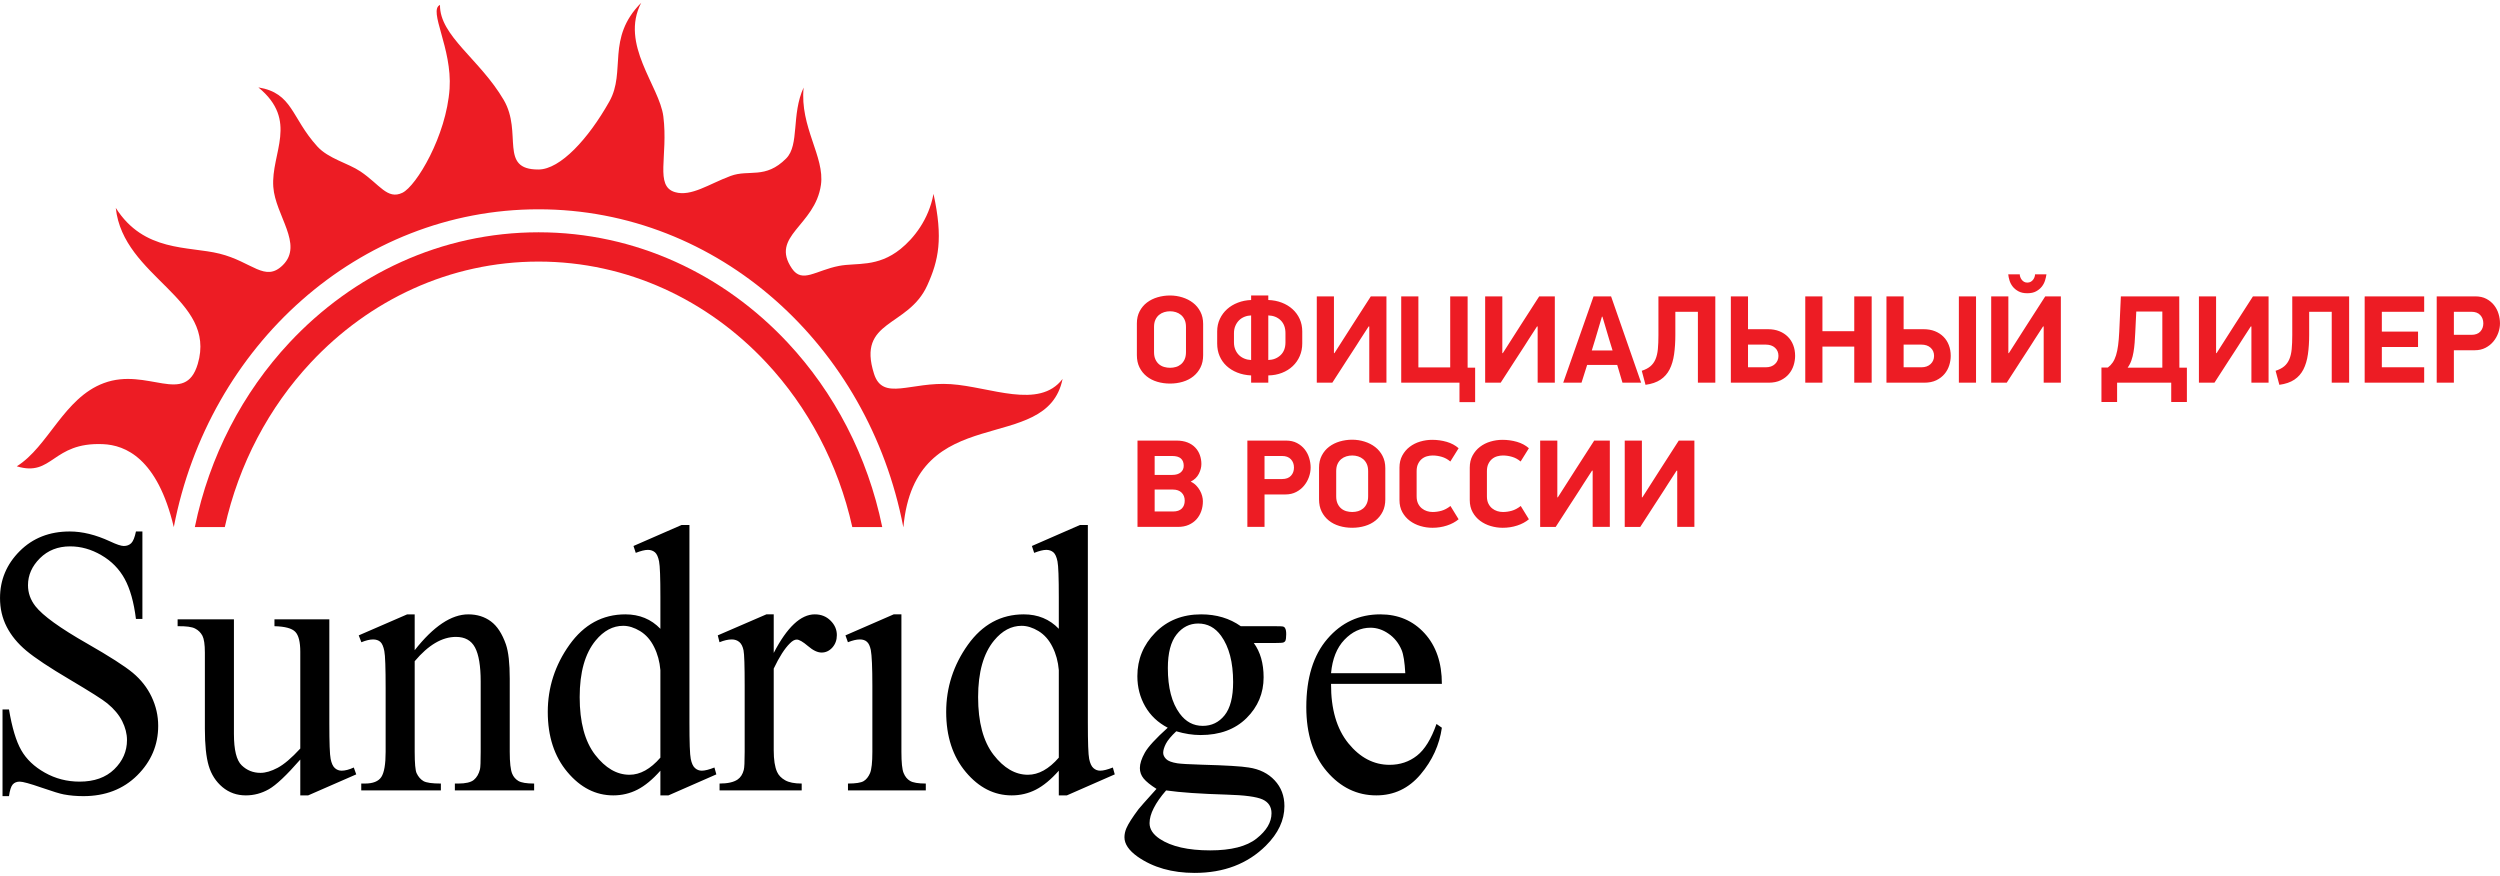
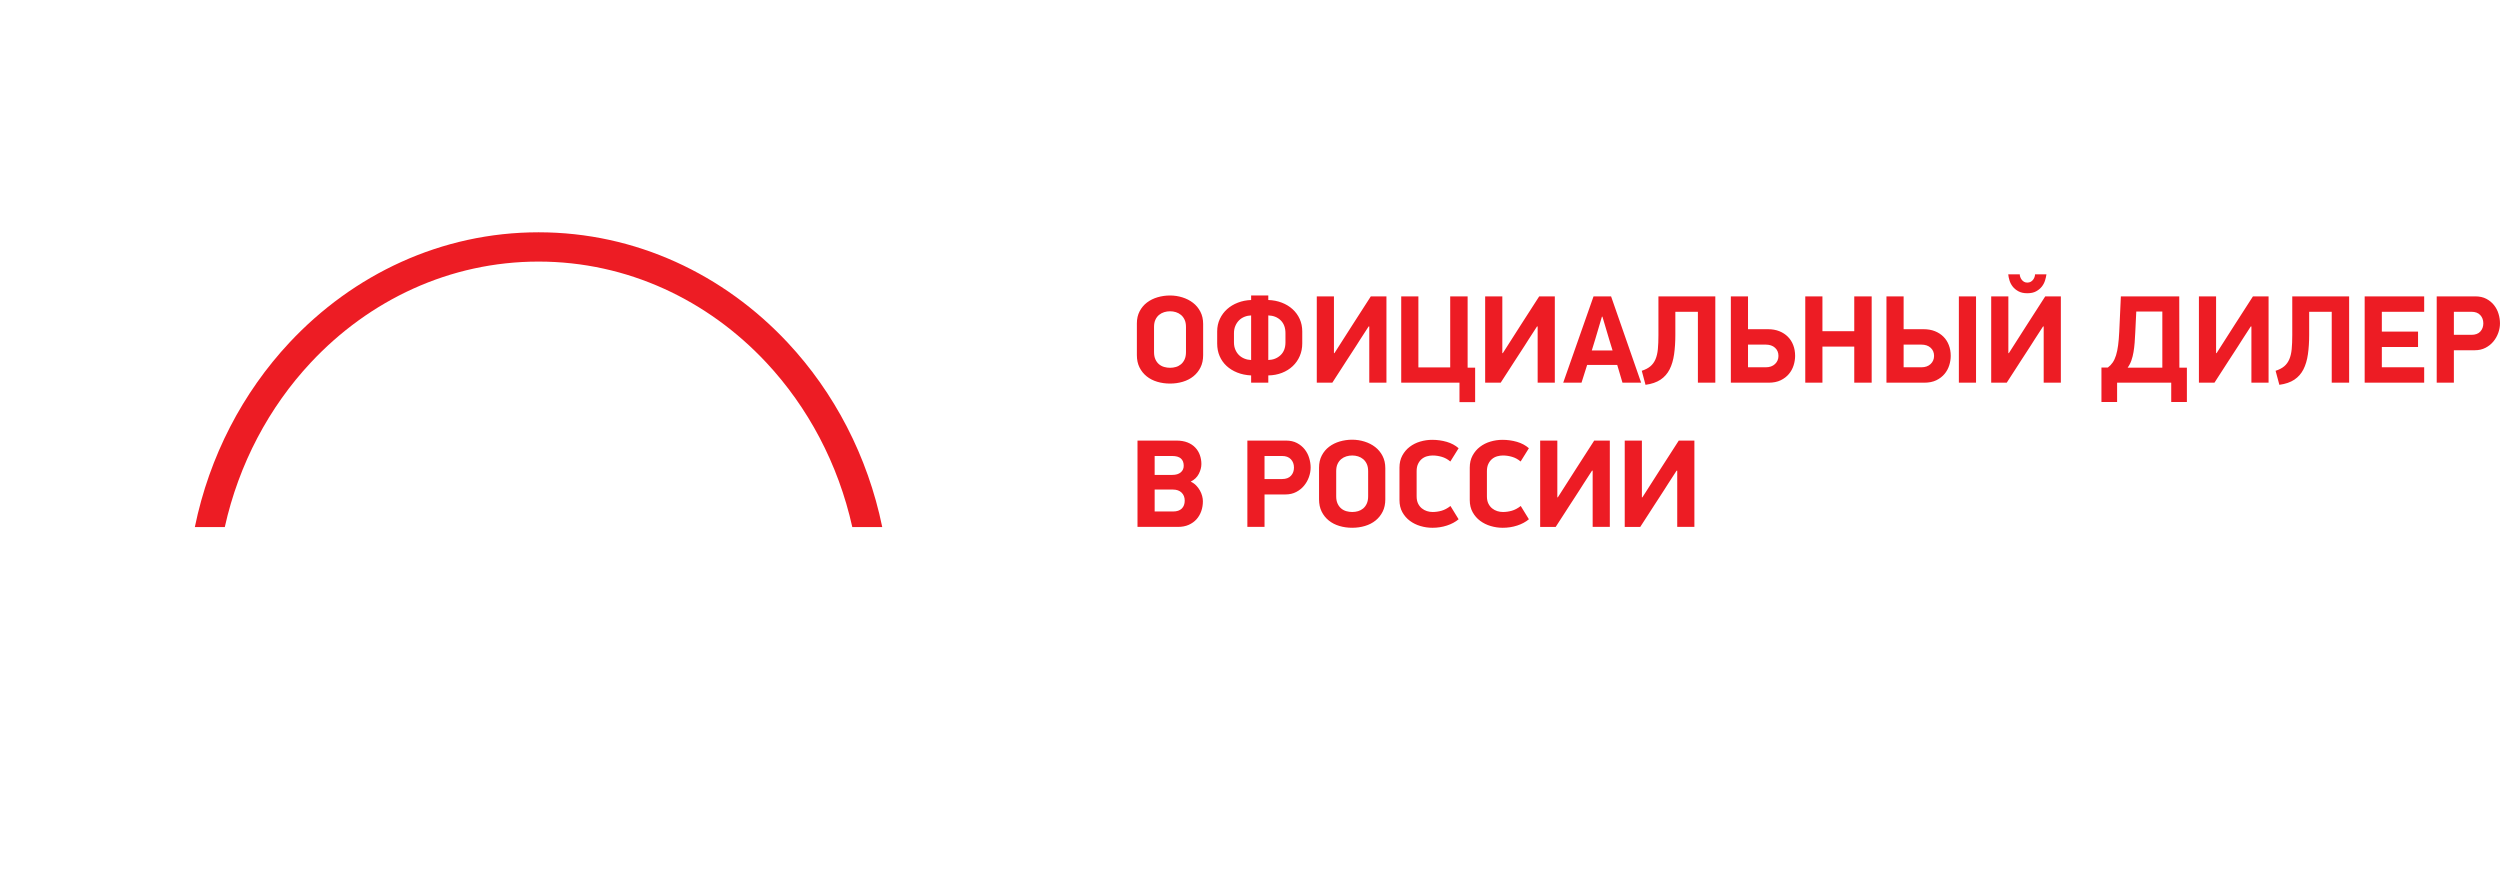
<svg xmlns="http://www.w3.org/2000/svg" xml:space="preserve" width="177px" height="62px" version="1.1" style="shape-rendering:geometricPrecision; text-rendering:geometricPrecision; image-rendering:optimizeQuality; fill-rule:evenodd; clip-rule:evenodd" viewBox="0 0 3934400 1369400">
  <defs>
    <style type="text/css"> .fil0 {fill:#ED1C24} .fil2 {fill:black;fill-rule:nonzero} .fil1 {fill:#ED1C24;fill-rule:nonzero} </style>
  </defs>
  <g id="Слой_x0020_1">
    <g id="_619304160">
-       <path class="fil0" d="M273500 825130l10 0c54790,-285450 290970,-500120 574030,-500120 283060,0 519240,214670 574040,500120l160 0c18340,-202670 225590,-110600 250500,-233160 -36870,48610 -113830,12420 -175640,8230 -63390,-4300 -107230,27410 -121130,-16390 -27130,-85450 53510,-72270 83790,-138980 17840,-39270 25270,-73880 9830,-144120 -7420,40850 -31460,70330 -51790,86720 -36380,29330 -69380,21390 -96730,26630 -36770,7050 -57950,27940 -74130,4320 -35350,-51570 36300,-66990 45520,-131810 6290,-44250 -33490,-91100 -27240,-153150 -19630,42490 -6270,90190 -27410,111520 -32940,33250 -58400,16760 -87570,27610 -33930,12620 -62000,32940 -87410,25470 -32360,-9520 -10550,-56540 -18370,-119110 -6000,-47950 -68840,-113540 -34860,-178890 -55540,55900 -23390,107680 -50050,155210 -33080,58950 -77300,106950 -111450,107160 -63250,390 -24480,-57630 -54890,-109530 -37480,-63980 -100890,-100640 -100270,-149480 -18930,8600 19380,68180 15110,131710 -4990,74250 -52400,153440 -74300,163940 -23660,11340 -35630,-13190 -65920,-33540 -19660,-13210 -50410,-20040 -68030,-39480 -41380,-45660 -38250,-83760 -92690,-92860 63970,52510 19690,103140 23500,156610 3190,44920 47810,90360 15180,122940 -28020,27980 -48360,-5140 -99810,-17880 -49020,-12130 -119050,-2130 -163280,-72030 11690,109910 159670,142400 129040,245590 -19880,66960 -79010,4600 -147770,30120 -63210,23460 -87300,100010 -137080,130970 56810,17280 55300,-38260 135580,-34880 35240,1480 85780,22050 111530,130540z" />
      <path class="fil1" d="M847540 361200c153160,0 291770,66350 392060,173640 73170,78270 125890,178350 148850,290290l-47130 0c-22160,-99780 -69890,-188900 -135390,-258960 -91760,-98160 -218480,-158880 -358390,-158880 -139910,0 -266630,60720 -358390,158880 -65500,70060 -113230,159180 -135390,258960l-47130 0c22960,-111940 75680,-212020 148850,-290290 100290,-107290 238900,-173640 392060,-173640z" />
-       <path class="fil2" d="M224110 832050l0 137640 -10160 0c-3290,-26440 -9220,-47480 -17780,-63110 -8560,-15620 -20790,-28050 -36690,-37260 -15800,-9220 -32170,-13830 -49110,-13830 -19190,0 -34990,6220 -47510,18640 -12510,12420 -18810,26640 -18810,42470 0,12120 3950,23240 11850,33260 11480,14620 38570,34260 81470,58700 35000,20030 58900,35360 71690,45980 12790,10720 22670,23240 29540,37760 6870,14530 10350,29650 10350,45580 0,30150 -11010,56100 -32930,77930 -22010,21840 -50330,32760 -84860,32760 -10910,0 -21070,-900 -30670,-2700 -5730,-1010 -17490,-4610 -35460,-10820 -17880,-6210 -29260,-9320 -34060,-9320 -4610,0 -8280,1500 -10910,4410 -2640,3000 -4610,9110 -5930,18430l-10160 0 0 -136430 10160 0c4800,28540 11200,49980 19290,64110 8090,14220 20510,26040 37160,35360 16650,9410 34900,14120 54750,14120 22960,0 41210,-6510 54470,-19430 13360,-13020 20040,-28350 20040,-45980 0,-9820 -2540,-19740 -7530,-29750 -5080,-10020 -12880,-19340 -23520,-28050 -7140,-5910 -26810,-18330 -58890,-37370 -32080,-18930 -54940,-34150 -68490,-45470 -13540,-11320 -23890,-23940 -30850,-37570 -7060,-13720 -10540,-28850 -10540,-45280 0,-28540 10350,-53190 30950,-73820 20600,-20640 46950,-30960 78740,-30960 19950,0 41020,5210 63320,15530 10350,4910 17590,7310 21820,7310 4800,0 8750,-1500 11760,-4500 3010,-3110 5460,-9120 7340,-18340l10160 0zm294180 138240l0 163480c0,30660 660,49390 2070,56300 1410,6810 3570,11620 6590,14320 3010,2710 6580,4110 10630,4110 5640,0 12040,-1700 19190,-5010l3860 10820 -75640 33060 -12420 0 0 -56400c-21640,24840 -38200,40370 -49580,46780 -11380,6410 -23420,9620 -36120,9620 -14120,0 -26350,-4310 -36790,-13020 -10350,-8720 -17590,-19940 -21640,-33660 -4040,-13720 -6020,-33060 -6020,-58100l0 -120010c0,-12720 -1320,-21530 -3850,-26440 -2640,-4910 -6400,-8720 -11480,-11320 -5080,-2710 -14300,-3910 -27570,-3710l0 -10820 88620 0 0 180410c0,25150 4050,41570 12230,49390 8190,7910 18070,11820 29640,11820 7900,0 16840,-2610 26900,-7920 9980,-5300 21920,-15420 35660,-30350l0 -152260c0,-15530 -2640,-26050 -7900,-31450 -5270,-5510 -16180,-8420 -32740,-8820l0 -10820 86360 0zm134340 48590c29540,-37570 57670,-56400 84390,-56400 13730,0 25590,3710 35470,11020 9970,7310 17780,19430 23700,36260 4050,11820 6020,29850 6020,54090l0 115000c0,16930 1320,28350 3860,34460 1980,4810 5270,8620 9690,11320 4520,2700 12800,4110 24840,4110l0 10820 -124750 0 0 -10820 5270 0c11670,0 19850,-1910 24550,-5710 4620,-3810 7910,-9420 9700,-16730 750,-2910 1120,-12120 1120,-27450l0 -110690c0,-24540 -3010,-42470 -8930,-53590 -5930,-11120 -15900,-16630 -30010,-16630 -21740,0 -43370,12720 -64920,38270l0 142640c0,18130 1040,29250 3010,33560 2640,5610 6210,9710 10730,12420 4510,2610 13640,3910 27470,3910l0 10820 -125310 0 0 -10820 5550 0c12890,0 21540,-3410 26060,-10320 4510,-6910 6770,-20140 6770,-39570l0 -99770c0,-32260 -660,-51890 -2070,-58900 -1410,-7110 -3480,-11920 -6300,-14430 -2820,-2500 -6680,-3800 -11390,-3800 -5170,0 -11280,1500 -18430,4400l-4140 -10810 76200 -33060 11850 0 0 56400zm386660 189620c-12330,13930 -24370,23840 -36130,29850 -11760,6010 -24460,9020 -38000,9020 -27570,0 -51650,-12220 -72260,-36760 -20600,-24550 -30850,-56100 -30850,-94570 0,-38460 11380,-73720 34150,-105680 22860,-31950 52120,-47880 87960,-47880 22200,0 40640,7610 55130,22740l0 -49790c0,-30550 -660,-49280 -2070,-56290 -1410,-7020 -3580,-11820 -6490,-14330 -3010,-2500 -6680,-3810 -11100,-3810 -4800,0 -11100,1610 -19100,4710l-3580 -10820 75640 -33050 12420 0 0 310730c0,31350 660,50490 2070,57400 1410,6810 3580,11720 6680,14420 3010,2710 6580,4110 10630,4110 4990,0 11570,-1700 19950,-5010l3010 10820 -75360 33060 -12700 0 0 -38870zm0 -20530l0 -137740c-1130,-13420 -4420,-25640 -9970,-36560 -5460,-11020 -12800,-19240 -21920,-24850 -9130,-5510 -17970,-8310 -26630,-8310 -16180,0 -30670,7710 -43370,23140 -16740,20330 -25120,49990 -25120,89050 0,39470 8100,69720 24280,90760 16180,20930 34240,31450 54090,31450 16840,0 33020,-9010 48640,-26940zm178370 -225490l0 60700c20980,-40470 42520,-60700 64630,-60700 9970,0 18250,3300 24840,9920 6580,6510 9870,14120 9870,22730 0,7720 -2350,14230 -7050,19540 -4800,5310 -10440,7910 -16940,7910 -6390,0 -13540,-3400 -21440,-10220 -8000,-6810 -13930,-10210 -17690,-10210 -3290,0 -6870,2000 -10720,5910 -8190,8010 -16750,21330 -25500,39770l0 128620c0,14920 1790,26340 5270,33950 2350,5310 6580,9720 12600,13130 6120,3500 14770,5210 26160,5210l0 10820 -129270 0 0 -10820c12800,0 22300,-2110 28510,-6410 4610,-3210 7810,-8120 9600,-15030 940,-3310 1410,-12820 1410,-28450l0 -103980c0,-31250 -570,-49780 -1790,-55790 -1220,-5910 -3390,-10320 -6590,-13030 -3190,-2700 -7240,-4100 -11940,-4100 -5740,0 -12140,1500 -19290,4400l-2730 -10810 76490 -33060 11570 0zm200950 0l0 216370c0,16730 1130,27850 3480,33360 2260,5610 5640,9720 10160,12420 4510,2700 12790,4110 24740,4110l0 10820 -122490 0 0 -10820c12230,0 20510,-1300 24650,-3810 4230,-2500 7530,-6710 10070,-12520 2440,-5810 3670,-17030 3670,-33560l0 -103980c0,-28950 -850,-47680 -2450,-56300 -1320,-6210 -3290,-10510 -6110,-12920 -2730,-2500 -6500,-3700 -11200,-3700 -5170,0 -11380,1500 -18720,4400l-3860 -10810 75920 -33060 12140 0zm247700 246020c-12320,13930 -24360,23840 -36120,29850 -11760,6010 -24460,9020 -38010,9020 -27560,0 -51650,-12220 -72250,-36760 -20600,-24550 -30860,-56100 -30860,-94570 0,-38460 11380,-73720 34150,-105680 22860,-31950 52120,-47880 87960,-47880 22210,0 40640,7610 55130,22740l0 -49790c0,-30550 -660,-49280 -2070,-56290 -1410,-7020 -3570,-11820 -6490,-14330 -3010,-2500 -6680,-3810 -11100,-3810 -4800,0 -11100,1610 -19100,4710l-3570 -10820 75640 -33050 12410 0 0 310730c0,31350 660,50490 2070,57400 1410,6810 3580,11720 6680,14420 3010,2710 6590,4110 10630,4110 4990,0 11580,-1700 19950,-5010l3010 10820 -75360 33060 -12700 0 0 -38870zm0 -20530l0 -137740c-1130,-13420 -4420,-25640 -9970,-36560 -5460,-11020 -12790,-19240 -21920,-24850 -9130,-5510 -17970,-8310 -26620,-8310 -16180,0 -30670,7710 -43370,23140 -16750,20330 -25120,49990 -25120,89050 0,39470 8090,69720 24270,90760 16180,20930 34250,31450 54090,31450 16840,0 33030,-9010 48640,-26940zm171410 -47080c-15330,-8020 -27190,-19140 -35470,-33560 -8180,-14330 -12320,-30150 -12320,-47580 0,-26550 9410,-49390 28220,-68520 18720,-19130 42810,-28750 72160,-28750 23990,0 44780,6210 62370,18630l53340 0c7910,0 12520,200 13740,700 1320,500 2260,1300 2730,2510 1130,1800 1690,4900 1690,9410 0,5110 -470,8620 -1410,10620 -470,900 -1500,1700 -2820,2310 -1410,600 -6020,900 -13930,900l-32830 0c10260,14020 15430,32050 15430,53990 0,24940 -8940,46380 -26910,64210 -17960,17730 -42050,26650 -72340,26650 -12420,0 -25120,-2010 -38200,-5910 -7990,7510 -13450,14020 -16370,19630 -2820,5610 -4230,10320 -4230,14220 0,3410 1510,6620 4520,9720 3100,3210 9030,5410 17780,6810 5170,800 18060,1600 38660,2210 37820,1000 62380,2500 73570,4400 17120,2510 30760,9320 40920,20240 10260,11020 15340,24440 15340,40570 0,22040 -9690,42870 -29160,62200 -28700,28550 -66050,42880 -112140,42880 -35470,0 -65390,-8520 -89750,-25550 -13830,-9810 -20700,-20030 -20700,-30550 0,-4710 1030,-9410 3010,-14120 3100,-7210 9600,-17330 19290,-30250 1310,-1810 10630,-12330 28120,-31760 -9590,-6110 -16270,-11520 -20220,-16330 -3950,-4810 -5930,-10320 -5930,-16430 0,-6910 2630,-14920 7810,-24240 5170,-9210 17210,-22340 36030,-39260zm47980 -163990c-13550,0 -24930,5710 -34050,17230 -9130,11520 -13740,29150 -13740,52890 0,30860 6210,54700 18720,71630 9500,12920 21540,19330 36220,19330 13920,0 25400,-5510 34340,-16630 8930,-11120 13450,-28550 13450,-52390 0,-30950 -6300,-55190 -18910,-72720 -9410,-12930 -21350,-19340 -36030,-19340zm-50520 262660c-8650,9910 -15150,19230 -19470,27840 -4430,8620 -6590,16530 -6590,23740 0,9320 5360,17530 16000,24650 18240,12120 44770,18130 79400,18130 33020,0 57380,-6210 73000,-18630 15710,-12430 23520,-25650 23520,-39770 0,-10220 -4700,-17430 -14020,-21740 -9590,-4310 -28410,-6810 -56630,-7610 -41300,-1210 -73010,-3410 -95210,-6610zm259560 -167690c-190,39770 8940,70920 27280,93560 18350,22540 39980,33860 64820,33860 16460,0 30860,-4810 43090,-14430 12230,-9510 22480,-26240 30760,-49880l8470 5910c-3860,27040 -15050,51580 -33590,73520 -18530,21940 -41770,32960 -69610,32960 -30300,0 -56260,-12520 -77810,-37670 -21540,-25140 -32360,-58900 -32360,-101270 0,-45880 11100,-81740 33210,-107380 22110,-25750 49860,-38570 83260,-38570 28220,0 51460,9920 69610,29750 18160,19830 27290,46380 27290,79640l-174420 0zm0 -16830l116840 0c-940,-17230 -2820,-29350 -5740,-36360 -4600,-10920 -11470,-19540 -20600,-25750 -9030,-6310 -18530,-9420 -28500,-9420 -15240,0 -28880,6320 -40930,18940 -12040,12620 -19000,30150 -21070,52590z" />
      <path class="fil1" d="M1893460 554510c0,7360 -1380,13800 -4140,19330 -2760,5520 -6470,10180 -11200,13990 -4730,3820 -10290,6680 -16630,8580 -6380,1910 -13080,2860 -20180,2860 -7100,0 -13800,-950 -20170,-2860 -6350,-1900 -11900,-4760 -16630,-8580 -4730,-3810 -8450,-8470 -11210,-13990 -2760,-5530 -4140,-11970 -4140,-19330l0 -49880c0,-7230 1450,-13610 4340,-19130 2890,-5520 6730,-10120 11600,-13800 4860,-3680 10450,-6440 16730,-8280 6310,-1840 12780,-2760 19480,-2760 6710,0 13180,980 19490,2960 6310,1970 11860,4830 16730,8570 4860,3750 8700,8420 11600,14000 2890,5590 4330,12000 4330,19230l0 49090zm-27010 -44360c0,-4470 -720,-8250 -2170,-11340 -1440,-3090 -3350,-5620 -5710,-7590 -2370,-1970 -5030,-3420 -7990,-4340 -2960,-920 -6020,-1380 -9170,-1380 -3150,0 -6240,460 -9270,1380 -3020,920 -5710,2370 -8080,4340 -2370,1970 -4270,4500 -5720,7590 -1440,3090 -2170,6870 -2170,11340l0 39630c0,4470 730,8280 2170,11440 1450,3150 3350,5710 5720,7690 2370,1970 5060,3380 8080,4230 3030,860 6120,1290 9270,1290 3150,0 6210,-430 9170,-1290 2960,-850 5620,-2260 7990,-4230 2360,-1980 4270,-4540 5710,-7690 1450,-3160 2170,-6970 2170,-11440l0 -39630zm129540 -42390c7630,260 14690,1640 21200,4140 6510,2500 12160,5910 16960,10280 4790,4340 8540,9470 11230,15380 2700,5950 4050,12460 4050,19590l0 18930c0,7260 -1320,13900 -3950,19940 -2620,6080 -6310,11340 -11040,15810 -4730,4470 -10380,8020 -16950,10580 -6580,2560 -13740,3910 -21500,4040l0 11440 -27010 0 0 -11440c-8020,-390 -15310,-1900 -21880,-4530 -6580,-2630 -12200,-6150 -16860,-10480 -4670,-4340 -8280,-9470 -10850,-15420 -2560,-5910 -3840,-12480 -3840,-19740l0 -19130c0,-7130 1410,-13670 4240,-19690 2820,-5980 6640,-11100 11430,-15380 4800,-4300 10450,-7680 16960,-10180 6510,-2500 13440,-3880 20800,-4140l0 -7100 27010 0 0 7100zm27020 52180c0,-8540 -2500,-15250 -7500,-20180 -4990,-4890 -11500,-7490 -19520,-7750l0 70190c7760,-260 14200,-2820 19330,-7660 5120,-4860 7690,-11530 7690,-20070l0 -14530zm-81040 14530c0,4200 720,8020 2170,11400 1440,3420 3380,6310 5810,8670 2440,2340 5290,4180 8580,5490 3290,1320 6770,2040 10450,2170l0 -70190c-3680,130 -7160,850 -10450,2170 -3290,1310 -6140,3190 -8580,5580 -2430,2440 -4370,5360 -5810,8780 -1450,3380 -2170,7200 -2170,11400l0 14530zm211960 -25110l-13410 20700c-1580,2500 -3520,5560 -5820,9170 -2300,3620 -4830,7530 -7590,11730 -2760,4210 -5580,8550 -8480,13020 -2890,4470 -5680,8800 -8370,13010 -2700,4210 -5230,8120 -7600,11730 -2360,3620 -4340,6670 -5910,9170l-24450 0 0 -135850 27010 0 0 89320 790 0 28330 -44360 28920 -44960 24580 0 0 135850 -27020 0 0 -88530 -980 0zm155760 -47320l0 112190 11830 0 0 54220 -24640 0 0 -30560 -91690 0 0 -135850 27010 0 0 111800 50080 0 0 -111800 27410 0zm109230 47320l-13400 20700c-1580,2500 -3520,5560 -5820,9170 -2300,3620 -4830,7530 -7590,11730 -2760,4210 -5590,8550 -8480,13020 -2890,4470 -5680,8800 -8380,13010 -2690,4210 -5220,8120 -7590,11730 -2370,3620 -4340,6670 -5920,9170l-24450 0 0 -135850 27020 0 0 89320 790 0 28320 -44360 28920 -44960 24580 0 0 135850 -27010 0 0 -88530 -990 0zm126190 60530l-47320 0 -8870 28000 -28790 0 47720 -135850 27600 0 47320 135850 -29380 0 -8280 -28000zm-40020 -22670l32730 0 -5330 -17350 -10640 -35890 -790 0 -10450 35300 -5520 17940zm131510 -60930l0 36080c0,11310 -660,21560 -1970,30760 -1320,9200 -3680,17160 -7100,23860 -3420,6700 -8180,12090 -14290,16170 -6120,4070 -13970,6770 -23570,8080l-5910 -22080c5650,-1840 10190,-4210 13600,-7100 3420,-2890 6080,-6570 7990,-11040 1910,-4470 3150,-9790 3750,-15970 590,-6180 880,-13470 880,-21890l0 -61120 89520 0 0 135850 -27410 0 0 -111600 -35490 0zm114360 87350l28000 0c6050,0 10880,-1710 14490,-5130 3620,-3420 5420,-7690 5420,-12820 0,-5250 -1800,-9520 -5420,-12810 -3610,-3290 -8510,-4930 -14690,-4930l-27800 0 0 35690zm-27010 24250l0 -135850 27010 0 0 51660 31350 0c6700,0 12690,1050 17940,3150 5260,2110 9730,5030 13410,8710 3680,3680 6510,8090 8480,13240 1970,5130 2960,10750 2960,16800 0,4990 -790,10020 -2370,15020 -1580,4990 -4040,9520 -7390,13530 -3350,4010 -7660,7330 -12920,9900 -5250,2560 -11630,3840 -19120,3840l-59350 0zm194210 0l0 -56780 -50080 0 0 56780 -27010 0 0 -135850 27010 0 0 54810 50080 0 0 -54810 27410 0 0 135850 -27410 0zm77690 -24250l28000 0c6040,0 10870,-1710 14490,-5130 3610,-3420 5420,-7690 5420,-12820 0,-5250 -1810,-9520 -5420,-12810 -3620,-3290 -8510,-4930 -14690,-4930l-27800 0 0 35690zm-27010 24250l0 -135850 27010 0 0 51660 31350 0c6700,0 12680,1050 17940,3150 5260,2110 9730,5030 13410,8710 3680,3680 6510,8090 8480,13240 1970,5130 2950,10750 2950,16800 0,4990 -780,10020 -2360,15020 -1580,4990 -4040,9520 -7400,13530 -3350,4010 -7650,7330 -12910,9900 -5260,2560 -11630,3840 -19130,3840l-59340 0zm140970 -135850l0 135850 -27010 0 0 -135850 27010 0zm105490 47320l-13410 20700c-1580,2500 -3520,5560 -5820,9170 -2290,3620 -4830,7530 -7590,11730 -2760,4210 -5580,8550 -8480,13020 -2890,4470 -5680,8800 -8370,13010 -2700,4210 -5230,8120 -7600,11730 -2360,3620 -4330,6670 -5910,9170l-24450 0 0 -135850 27010 0 0 89320 790 0 28330 -44360 28920 -44960 24580 0 0 135850 -27020 0 0 -88530 -980 0zm-24850 -52250c-5520,0 -10150,-1020 -13900,-3060 -3740,-2030 -6760,-4530 -9060,-7490 -2310,-2960 -3980,-6180 -5030,-9660 -1060,-3480 -1710,-6670 -1970,-9560l18130 0c0,1310 270,2720 790,4240 530,1510 1280,2920 2270,4240 990,1310 2200,2400 3650,3250 1440,850 3150,1280 5120,1280 2110,0 3920,-430 5430,-1280 1510,-850 2760,-1940 3740,-3250 990,-1320 1740,-2730 2270,-4240 530,-1520 790,-2930 790,-4240l17940 0c-390,2890 -1110,6080 -2170,9560 -1050,3480 -2720,6700 -5020,9660 -2310,2960 -5300,5460 -8980,7490 -3680,2040 -8340,3060 -14000,3060zm126790 116920c3020,-2230 5580,-4890 7680,-7980 2110,-3090 3850,-6870 5230,-11340 1380,-4470 2460,-9690 3250,-15680 790,-5980 1380,-13040 1780,-21190l2560 -55800 91880 0c0,18800 30,37490 100,56090 70,18600 100,37300 100,56100l11830 0 0 54030 -24650 0 0 -30370 -85180 0 0 30370 -24640 0 0 -54230 10060 0zm44750 -88130l-1570 32530c-270,5780 -600,11270 -990,16460 -400,5200 -990,10130 -1780,14790 -780,4670 -1900,9070 -3350,13210 -1440,4140 -3410,7920 -5910,11340l54610 0 0 -88330 -41010 0zm180210 23460l-13400 20700c-1580,2500 -3520,5560 -5820,9170 -2300,3620 -4830,7530 -7590,11730 -2760,4210 -5590,8550 -8480,13020 -2890,4470 -5680,8800 -8380,13010 -2690,4210 -5220,8120 -7590,11730 -2360,3620 -4340,6670 -5910,9170l-24450 0 0 -135850 27010 0 0 89320 790 0 28320 -44360 28920 -44960 24580 0 0 135850 -27010 0 0 -88530 -990 0zm91890 -23070l0 36080c0,11310 -660,21560 -1980,30760 -1310,9200 -3680,17160 -7090,23860 -3420,6700 -8190,12090 -14300,16170 -6110,4070 -13960,6770 -23560,8080l-5920 -22080c5660,-1840 10190,-4210 13610,-7100 3420,-2890 6080,-6570 7980,-11040 1910,-4470 3160,-9790 3750,-15970 590,-6180 890,-13470 890,-21890l0 -61120 89510 0 0 135850 -27400 0 0 -111600 -35490 0zm87340 -24250l93660 0 0 24250 -66640 0 0 31150 56980 0 0 24260 -56980 0 0 31940 66640 0 0 24250 -93660 0 0 -135850zm140390 60530l27600 0c6180,0 10850,-1710 14000,-5160 3160,-3420 4740,-7720 4740,-12880 0,-5290 -1620,-9660 -4840,-13080 -3210,-3450 -7850,-5160 -13900,-5160l-27600 0 0 36280zm33720 -60530c6700,0 12480,1280 17350,3840 4860,2570 8900,5890 12120,9960 3220,4080 5590,8640 7100,13700 1510,5070 2270,10030 2270,14890 0,5000 -890,9990 -2660,14990 -1780,4990 -4340,9530 -7690,13600 -3350,4080 -7500,7400 -12430,9960 -4920,2560 -10540,3840 -16850,3840l-32930 0 0 51070 -27010 0 0 -135850 60730 0zm-2002470 322440c0,5520 -850,10680 -2560,15540 -1710,4870 -4210,9140 -7490,12820 -3290,3650 -7370,6570 -12230,8740 -4860,2170 -10520,3250 -16960,3250l-63680 0 0 -135850 61120 0c6830,0 12720,990 17650,2960 4920,1970 9000,4660 12220,8120 3220,3410 5620,7360 7200,11830 1580,4470 2360,9160 2360,14030 0,4990 -1340,10120 -4040,15410 -2690,5260 -6930,9330 -12720,12220 3290,1580 6120,3590 8480,6020 2370,2430 4340,5060 5920,7890 1580,2790 2760,5680 3550,8640 790,2960 1180,5750 1180,8380zm-30170 -55870c0,-4990 -1480,-8800 -4430,-11430 -2960,-2630 -7590,-3950 -13910,-3950l-27400 0 0 29780 27800 0c5650,0 10060,-1320 13210,-3950 3160,-2630 4730,-6110 4730,-10450zm1580 54910c0,-5220 -1640,-9430 -4930,-12650 -3290,-3180 -7820,-4800 -13600,-4800l-28790 0 0 34510 28980 0c6050,0 10620,-1540 13710,-4600 3090,-3090 4630,-7230 4630,-12460zm125600 -34010l27600 0c6180,0 10840,-1710 14000,-5160 3150,-3410 4730,-7720 4730,-12880 0,-5290 -1610,-9660 -4830,-13080 -3220,-3450 -7850,-5160 -13900,-5160l-27600 0 0 36280zm33710 -60530c6710,0 12490,1280 17350,3850 4870,2560 8910,5880 12130,9950 3220,4080 5590,8650 7100,13710 1510,5060 2270,10020 2270,14880 0,5000 -890,9990 -2670,14990 -1770,4990 -4330,9530 -7690,13600 -3350,4080 -7490,7400 -12420,9960 -4930,2560 -10550,3840 -16860,3840l-32920 0 0 51070 -27020 0 0 -135850 60730 0zm156360 92470c0,7360 -1380,13810 -4140,19330 -2760,5520 -6480,10180 -11210,14000 -4730,3810 -10280,6670 -16630,8570 -6370,1910 -13080,2860 -20170,2860 -7100,0 -13800,-950 -20180,-2860 -6340,-1900 -11900,-4760 -16630,-8570 -4730,-3820 -8440,-8480 -11200,-14000 -2760,-5520 -4140,-11970 -4140,-19330l0 -49880c0,-7230 1440,-13610 4330,-19120 2890,-5530 6740,-10130 11600,-13810 4870,-3680 10450,-6440 16730,-8280 6310,-1840 12780,-2760 19490,-2760 6700,0 13170,990 19480,2960 6310,1970 11870,4830 16730,8580 4860,3740 8710,8410 11600,13990 2890,5590 4340,12000 4340,19230l0 49090zm-27020 -44360c0,-4470 -720,-8250 -2160,-11340 -1450,-3090 -3350,-5620 -5720,-7590 -2370,-1970 -5030,-3410 -7990,-4340 -2950,-920 -6010,-1370 -9160,-1370 -3160,0 -6250,450 -9270,1370 -3030,930 -5720,2370 -8090,4340 -2360,1970 -4270,4500 -5710,7590 -1450,3090 -2170,6870 -2170,11340l0 39630c0,4470 720,8280 2170,11440 1440,3150 3350,5720 5710,7690 2370,1970 5060,3380 8090,4240 3020,850 6110,1280 9270,1280 3150,0 6210,-430 9160,-1280 2960,-860 5620,-2270 7990,-4240 2370,-1970 4270,-4540 5720,-7690 1440,-3160 2160,-6970 2160,-11440l0 -39630zm129350 -15180c-4210,-3550 -8740,-6020 -13600,-7390 -4870,-1390 -9600,-2070 -14200,-2070 -3020,0 -6050,420 -9070,1280 -3020,850 -5720,2260 -8080,4230 -2370,1980 -4310,4540 -5820,7690 -1510,3160 -2270,6970 -2270,11440l0 39630c0,4470 760,8250 2270,11340 1510,3090 3480,5620 5920,7590 2430,1970 5120,3420 8080,4340 2960,920 5950,1380 8970,1380 4600,0 9230,-660 13900,-1970 4670,-1320 9370,-3820 14100,-7490l12820 20890c-5000,4210 -11110,7500 -18340,9860 -7230,2370 -14860,3550 -22870,3550 -6450,0 -12750,-920 -18930,-2760 -6180,-1840 -11700,-4570 -16570,-8180 -4860,-3620 -8800,-8150 -11830,-13600 -3020,-5460 -4530,-11870 -4530,-19230l0 -50870c0,-7230 1480,-13570 4440,-19030 2950,-5450 6830,-10020 11630,-13700 4800,-3680 10290,-6440 16460,-8280 6180,-1840 12490,-2760 18930,-2760 7890,0 15480,1050 22770,3150 7300,2110 13580,5460 18840,10060l-13020 20900zm110610 0c-4200,-3550 -8740,-6020 -13600,-7390 -4860,-1390 -9600,-2070 -14200,-2070 -3020,0 -6040,420 -9070,1280 -3020,850 -5720,2260 -8080,4230 -2370,1980 -4310,4540 -5820,7690 -1510,3160 -2270,6970 -2270,11440l0 39630c0,4470 760,8250 2270,11340 1510,3090 3490,5620 5920,7590 2430,1970 5120,3420 8080,4340 2960,920 5950,1380 8970,1380 4600,0 9240,-660 13900,-1970 4670,-1320 9370,-3820 14100,-7490l12820 20890c-5000,4210 -11110,7500 -18340,9860 -7230,2370 -14850,3550 -22870,3550 -6440,0 -12750,-920 -18930,-2760 -6180,-1840 -11700,-4570 -16560,-8180 -4870,-3620 -8810,-8150 -11830,-13600 -3030,-5460 -4540,-11870 -4540,-19230l0 -50870c0,-7230 1480,-13570 4440,-19030 2960,-5450 6830,-10020 11630,-13700 4800,-3680 10290,-6440 16470,-8280 6170,-1840 12480,-2760 18920,-2760 7890,0 15480,1050 22780,3150 7290,2110 13570,5460 18830,10060l-13020 20900zm112390 14390l-13410 20710c-1570,2490 -3510,5550 -5820,9160 -2290,3620 -4820,7530 -7580,11730 -2770,4210 -5590,8550 -8480,13020 -2900,4470 -5690,8810 -8380,13010 -2700,4210 -5230,8120 -7590,11730 -2370,3620 -4340,6680 -5920,9170l-24450 0 0 -135850 27010 0 0 89320 790 0 28330 -44360 28920 -44960 24580 0 0 135850 -27010 0 0 -88530 -990 0zm133090 0l-13410 20710c-1570,2490 -3510,5550 -5820,9160 -2290,3620 -4830,7530 -7580,11730 -2770,4210 -5590,8550 -8480,13020 -2900,4470 -5690,8810 -8380,13010 -2700,4210 -5230,8120 -7590,11730 -2370,3620 -4340,6680 -5920,9170l-24450 0 0 -135850 27010 0 0 89320 790 0 28330 -44360 28920 -44960 24580 0 0 135850 -27010 0 0 -88530 -990 0z" />
    </g>
  </g>
</svg>